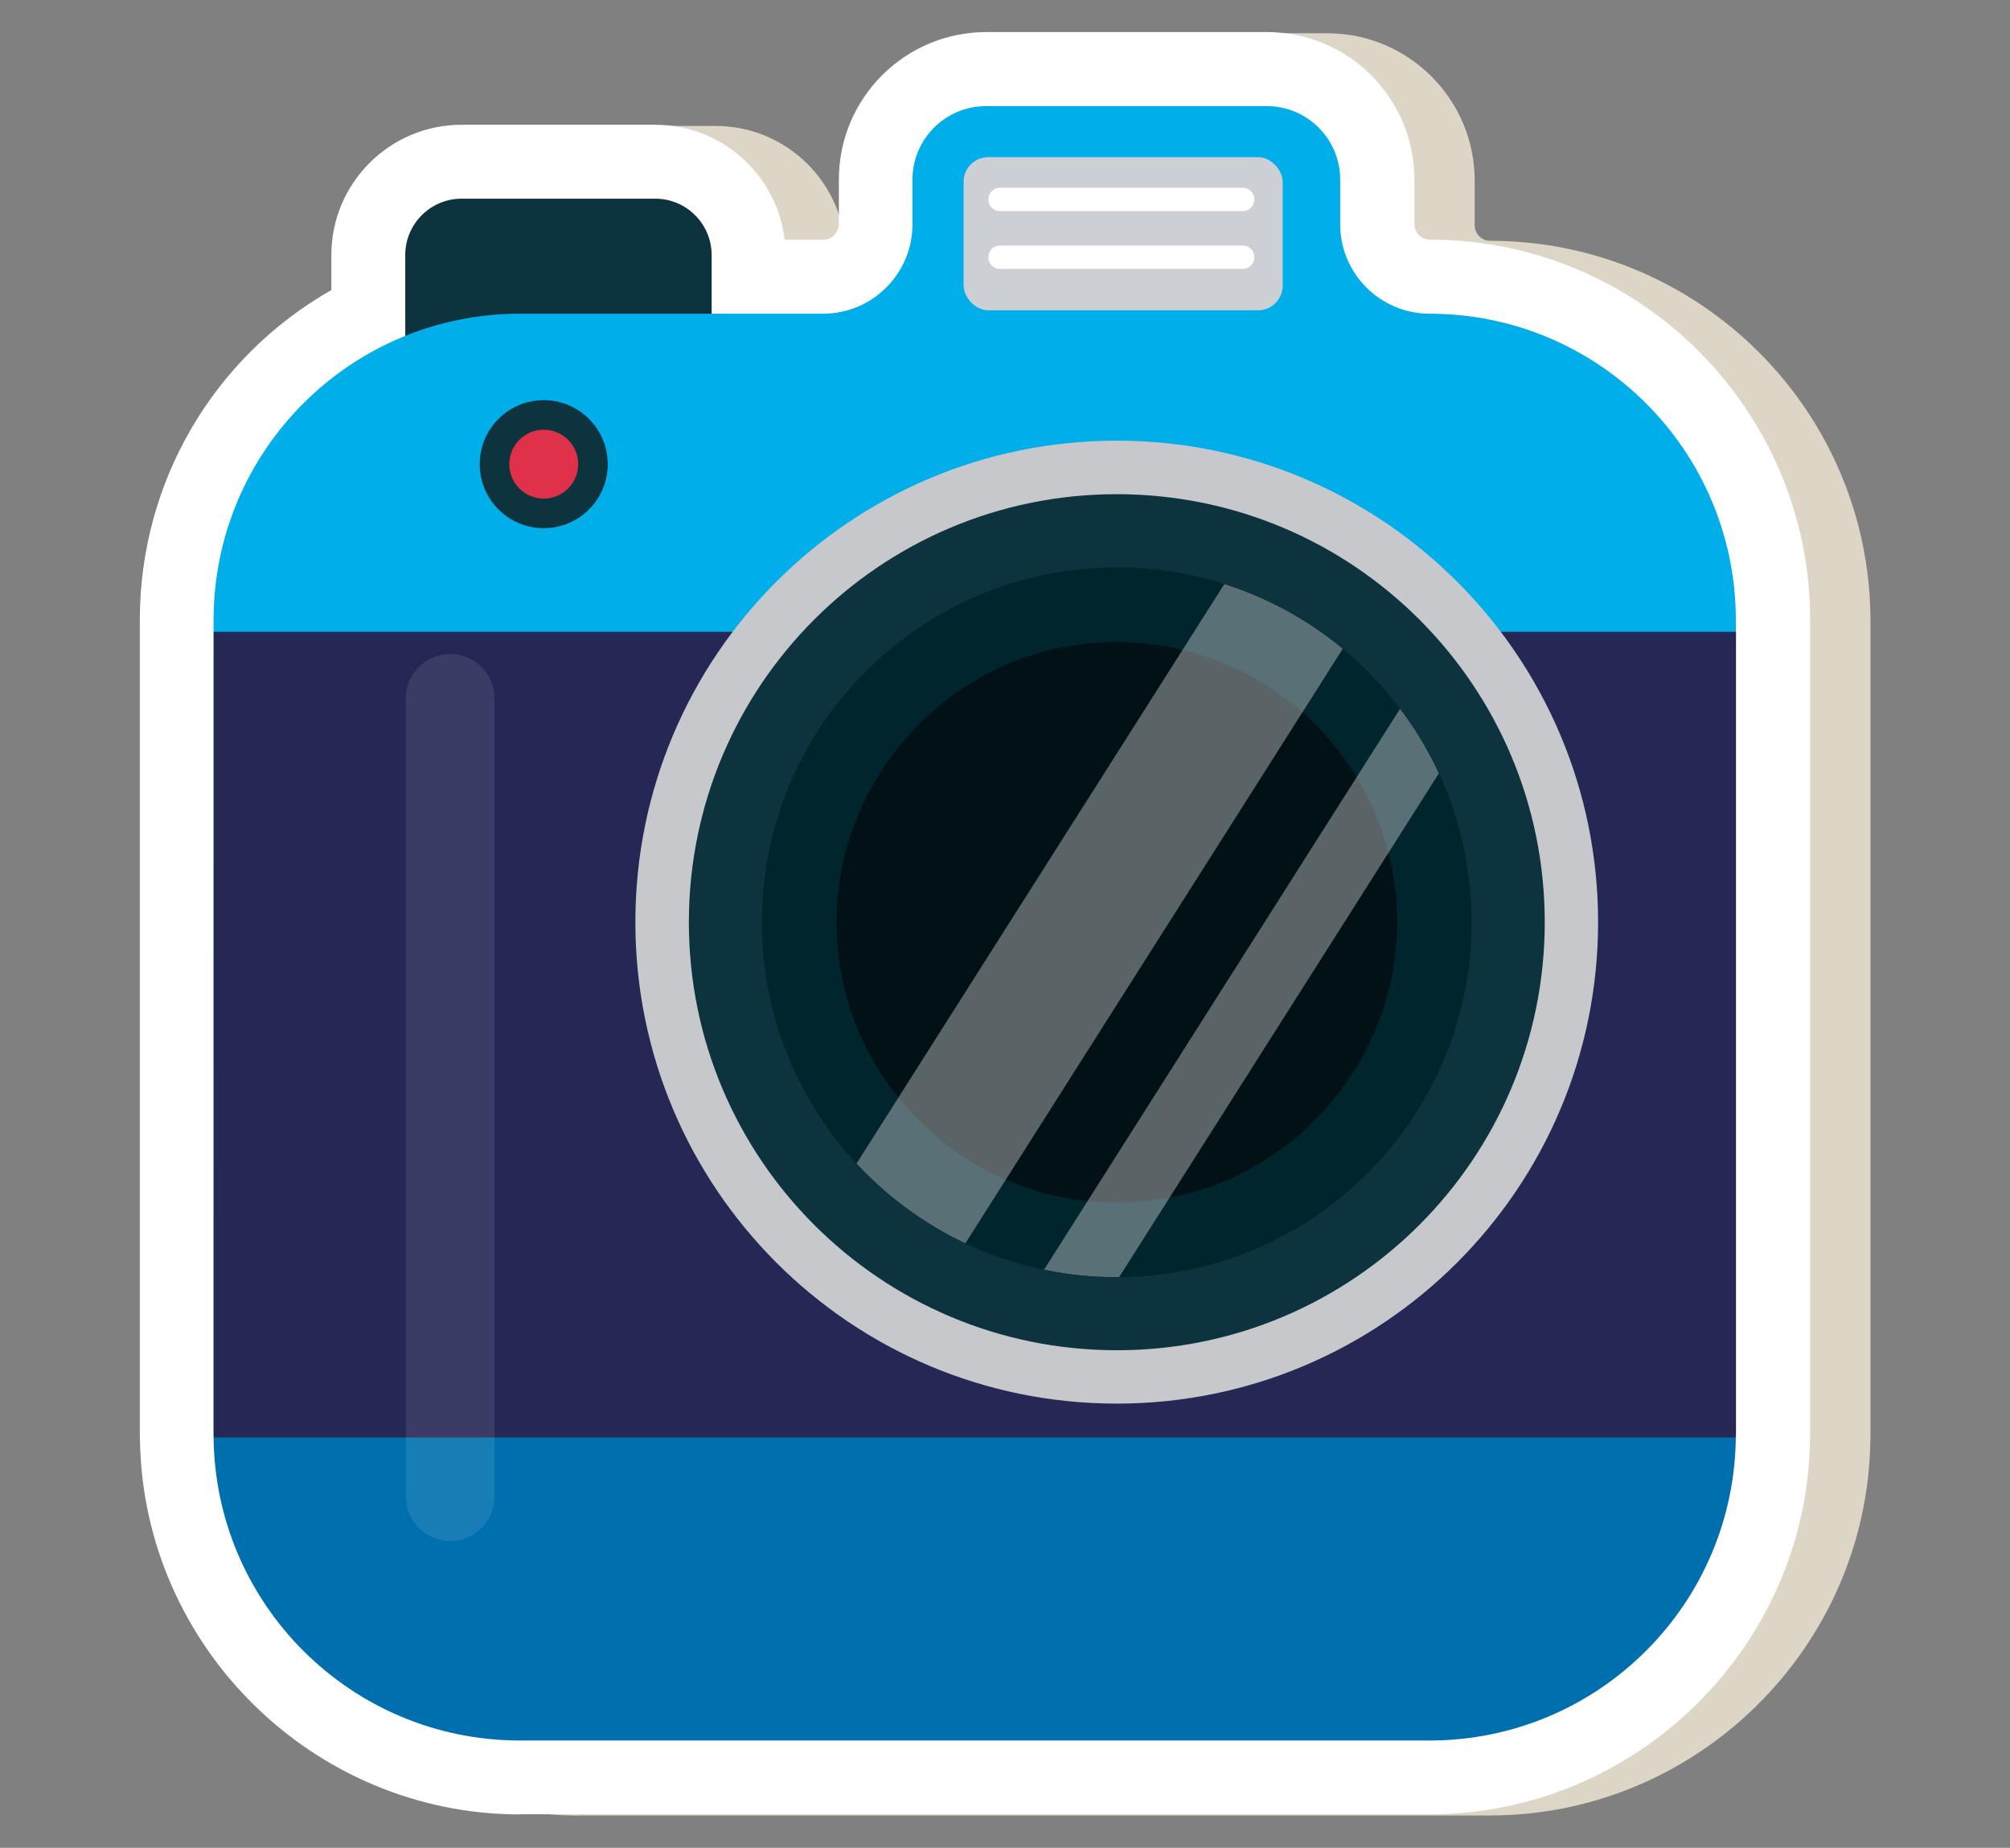
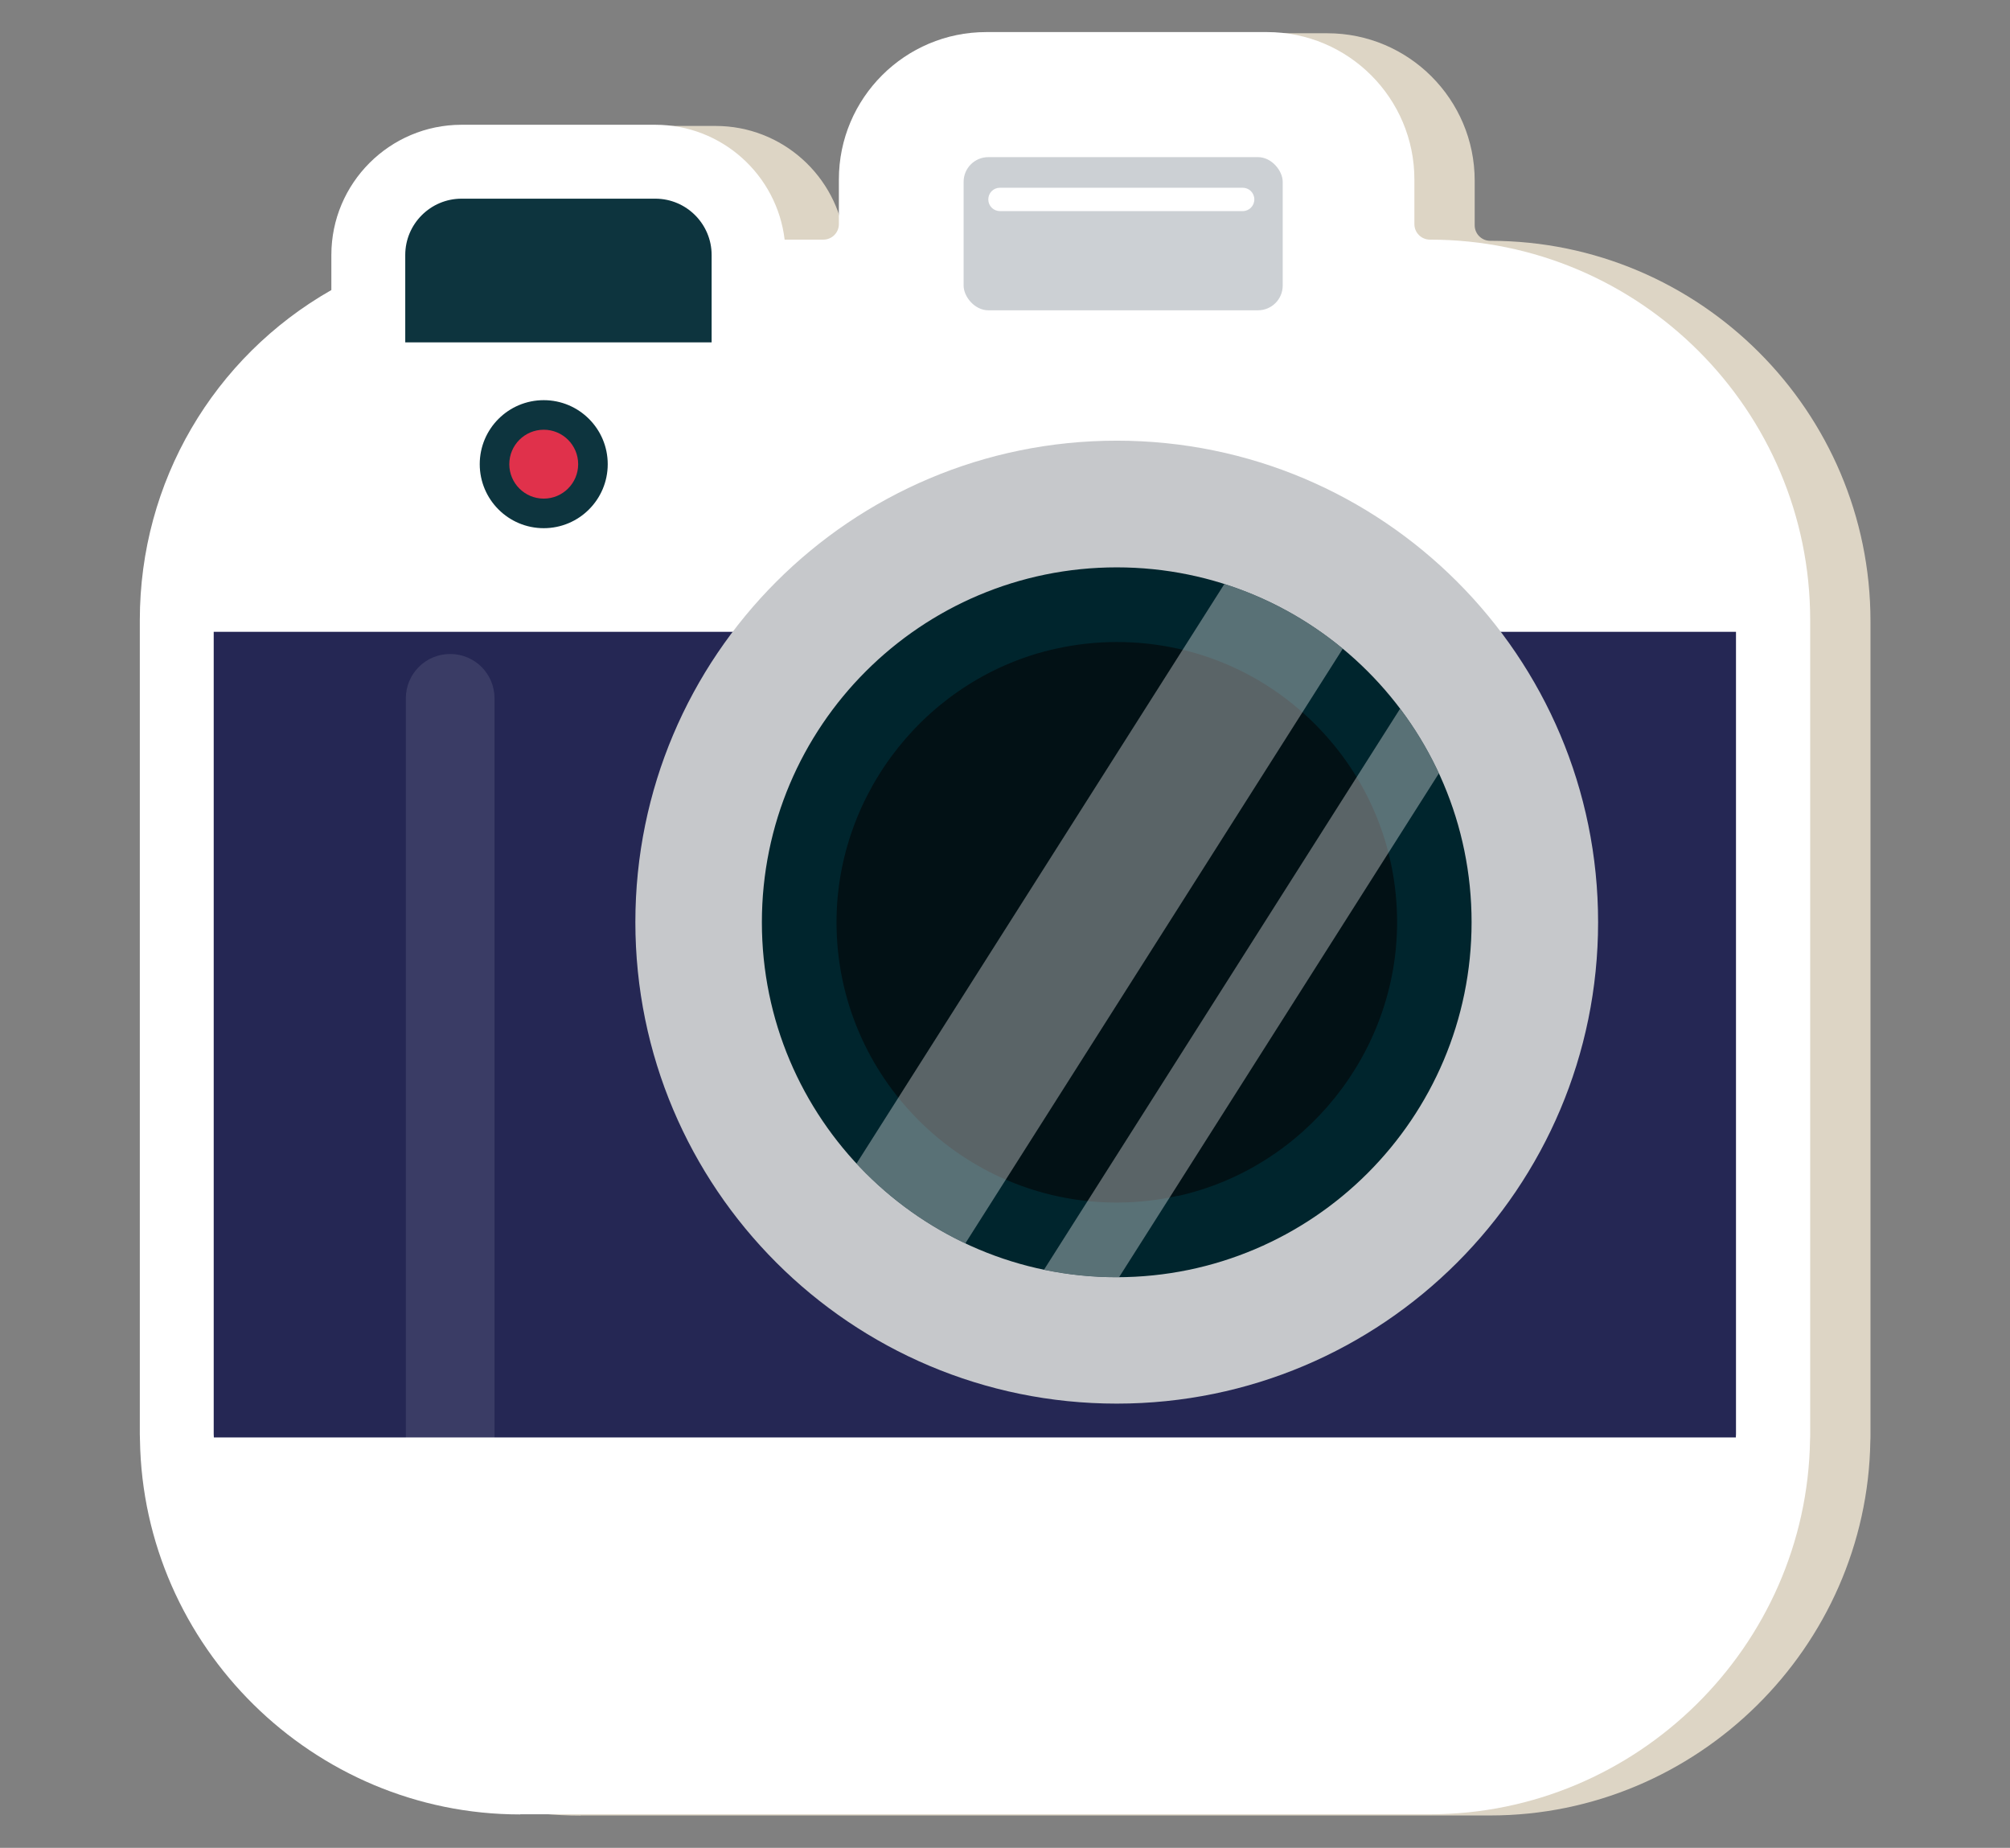
<svg xmlns="http://www.w3.org/2000/svg" viewBox="0 0 136 125">
  <rect x="0" y="0" width="136" height="125" fill="#808080" stroke="none" />
  <defs>
    <style>      .st0 {        fill: #ccd0d4;      }      .st1 {        fill: #021115;      }      .st2 {        fill: #252754;      }      .st3, .st4 {        fill: #fff;      }      .st5 {        fill: none;      }      .st6 {        isolation: isolate;      }      .st7 {        fill: #00252d;      }      .st8 {        fill: #e0314b;      }      .st4 {        opacity: .1;      }      .st9 {        fill: #0d343e;      }      .st10 {        fill: #ddd5c5;        mix-blend-mode: multiply;      }      .st11 {        fill: #c6c8cb;      }      .st12 {        opacity: .35;      }      .st13 {        fill: url(#Gradiente_sem_nome_29);      }      .st14 {        clip-path: url(#clippath);      }    </style>
    <linearGradient id="Gradiente_sem_nome_29" data-name="Gradiente sem nome 29" x1="65.96" y1="39.4" x2="65.96" y2="96.82" gradientUnits="userSpaceOnUse">
      <stop offset=".08" stop-color="#00afea" />
      <stop offset=".38" stop-color="#0095d1" />
      <stop offset=".77" stop-color="#0079b7" />
      <stop offset=".99" stop-color="#006fad" />
    </linearGradient>
    <clipPath id="clippath">
      <path class="st5" d="M99.57,62.38c0,13.26-10.75,24.01-24.01,24.02-13.26,0-24.01-10.75-24.01-24.01,0-13.26,10.75-24.01,24.01-24.01,13.26,0,24.01,10.75,24.01,24.01Z" />
    </clipPath>
  </defs>
  <g class="st6">
    <g id="Camada_1">
      <g>
        <path class="st10" d="M39.27,122.82c-13.99,0-25.5-11.35-25.72-25.33,0-.14-.01-.27-.01-.4v-55.06c0-9.36,4.99-17.79,12.96-22.33v-2.37c0-4.86,3.95-8.81,8.81-8.81h13.11c4.51,0,8.23,3.4,8.75,7.77h2.62c.58,0,1.05-.47,1.05-1.05v-3.02c0-5.5,4.47-9.97,9.97-9.97h19c5.5,0,9.97,4.47,9.97,9.97v3.02c0,.58.47,1.05,1.05,1.05,14.19,0,25.73,11.54,25.73,25.73v55.06c0,.14,0,.27-.01.4-.21,13.97-11.73,25.33-25.72,25.33h-61.54Z" />
        <g>
          <path class="st3" d="M35.19,122.74c-13.99,0-25.5-11.35-25.72-25.33,0-.14-.01-.27-.01-.4v-55.06c0-9.36,4.99-17.79,12.96-22.33v-2.37c0-4.86,3.95-8.81,8.81-8.81h13.11c4.51,0,8.23,3.4,8.75,7.77h2.62c.58,0,1.05-.47,1.05-1.05v-3.02c0-5.5,4.47-9.97,9.97-9.97h19c5.5,0,9.97,4.47,9.97,9.97v3.02c0,.58.47,1.05,1.05,1.05,14.19,0,25.73,11.54,25.73,25.73v55.06c0,.14,0,.27-.01.4-.21,13.97-11.73,25.33-25.72,25.33h-61.54Z" />
          <g>
            <path class="st9" d="M31.22,13.44h13.12c2.1,0,3.81,1.71,3.81,3.81v5.91h-20.73v-5.91c0-2.1,1.71-3.81,3.81-3.81Z" />
-             <path class="st13" d="M96.73,21.22h0c-3.34,0-6.05-2.71-6.05-6.05v-3.02c0-2.74-2.22-4.97-4.97-4.97h-19c-2.74,0-4.97,2.22-4.97,4.97v3.02c0,3.34-2.71,6.05-6.05,6.05h-20.51c-11.45,0-20.73,9.28-20.73,20.73v55.06c0,11.45,9.28,20.73,20.73,20.73h61.54c11.45,0,20.73-9.28,20.73-20.73v-55.06c0-11.45-9.28-20.73-20.73-20.73Z" />
            <rect class="st0" x="65.2" y="10.63" width="21.59" height="10.36" rx="1.67" ry="1.67" />
            <path class="st2" d="M117.45,97.24c0-.08.01-.15.01-.23v-54.27H14.46v54.27c0,.08.01.15.01.23h102.98Z" />
            <g>
              <path class="st11" d="M108.13,62.38c0,17.99-14.58,32.57-32.57,32.57-17.99,0-32.57-14.58-32.57-32.57,0-17.99,14.58-32.57,32.57-32.57,17.99,0,32.57,14.58,32.57,32.57Z" />
-               <path class="st9" d="M104.52,62.38c0,15.99-12.96,28.96-28.95,28.96-15.99,0-28.96-12.96-28.96-28.95,0-15.99,12.96-28.96,28.95-28.96,15.99,0,28.96,12.96,28.96,28.95Z" />
+               <path class="st9" d="M104.52,62.38Z" />
              <path class="st7" d="M99.57,62.38c0,13.26-10.75,24.01-24.01,24.02-13.26,0-24.01-10.75-24.01-24.01,0-13.26,10.75-24.01,24.01-24.01,13.26,0,24.01,10.75,24.01,24.01Z" />
              <path class="st1" d="M79.71,80.89c-1.35.3-2.75.46-4.15.46-10.45,0-18.96-8.51-18.96-18.96,0-8.81,6.23-16.59,14.81-18.5,1.35-.3,2.75-.46,4.15-.46,5.06,0,9.83,1.97,13.41,5.55,3.58,3.58,5.56,8.34,5.56,13.41,0,8.81-6.23,16.59-14.81,18.51Z" />
              <g class="st14">
                <g class="st12">
                  <rect class="st3" x="45.47" y="55.21" width="59.81" height="9.11" transform="translate(-15.48 91.37) rotate(-57.59)" />
                </g>
                <g class="st12">
                  <rect class="st3" x="54.87" y="65.6" width="59.81" height="4.56" transform="translate(-17.97 103.07) rotate(-57.59)" />
                </g>
              </g>
            </g>
            <circle class="st9" cx="36.79" cy="31.4" r="4.33" />
            <circle class="st8" cx="36.79" cy="31.4" r="2.33" />
            <path class="st4" d="M30.46,44.24c-1.66,0-3,1.34-3,3v54c0,1.66,1.34,3,3,3s3-1.34,3-3v-54c0-1.66-1.34-3-3-3Z" />
            <path class="st3" d="M84.08,12.7h-16.42c-.44,0-.79.35-.79.79s.35.79.79.79h16.42c.44,0,.79-.35.79-.79s-.35-.79-.79-.79Z" />
-             <path class="st3" d="M84.08,16.61h-16.42c-.44,0-.79.35-.79.79s.35.79.79.79h16.42c.44,0,.79-.35.79-.79s-.35-.79-.79-.79Z" />
          </g>
        </g>
      </g>
    </g>
  </g>
</svg>